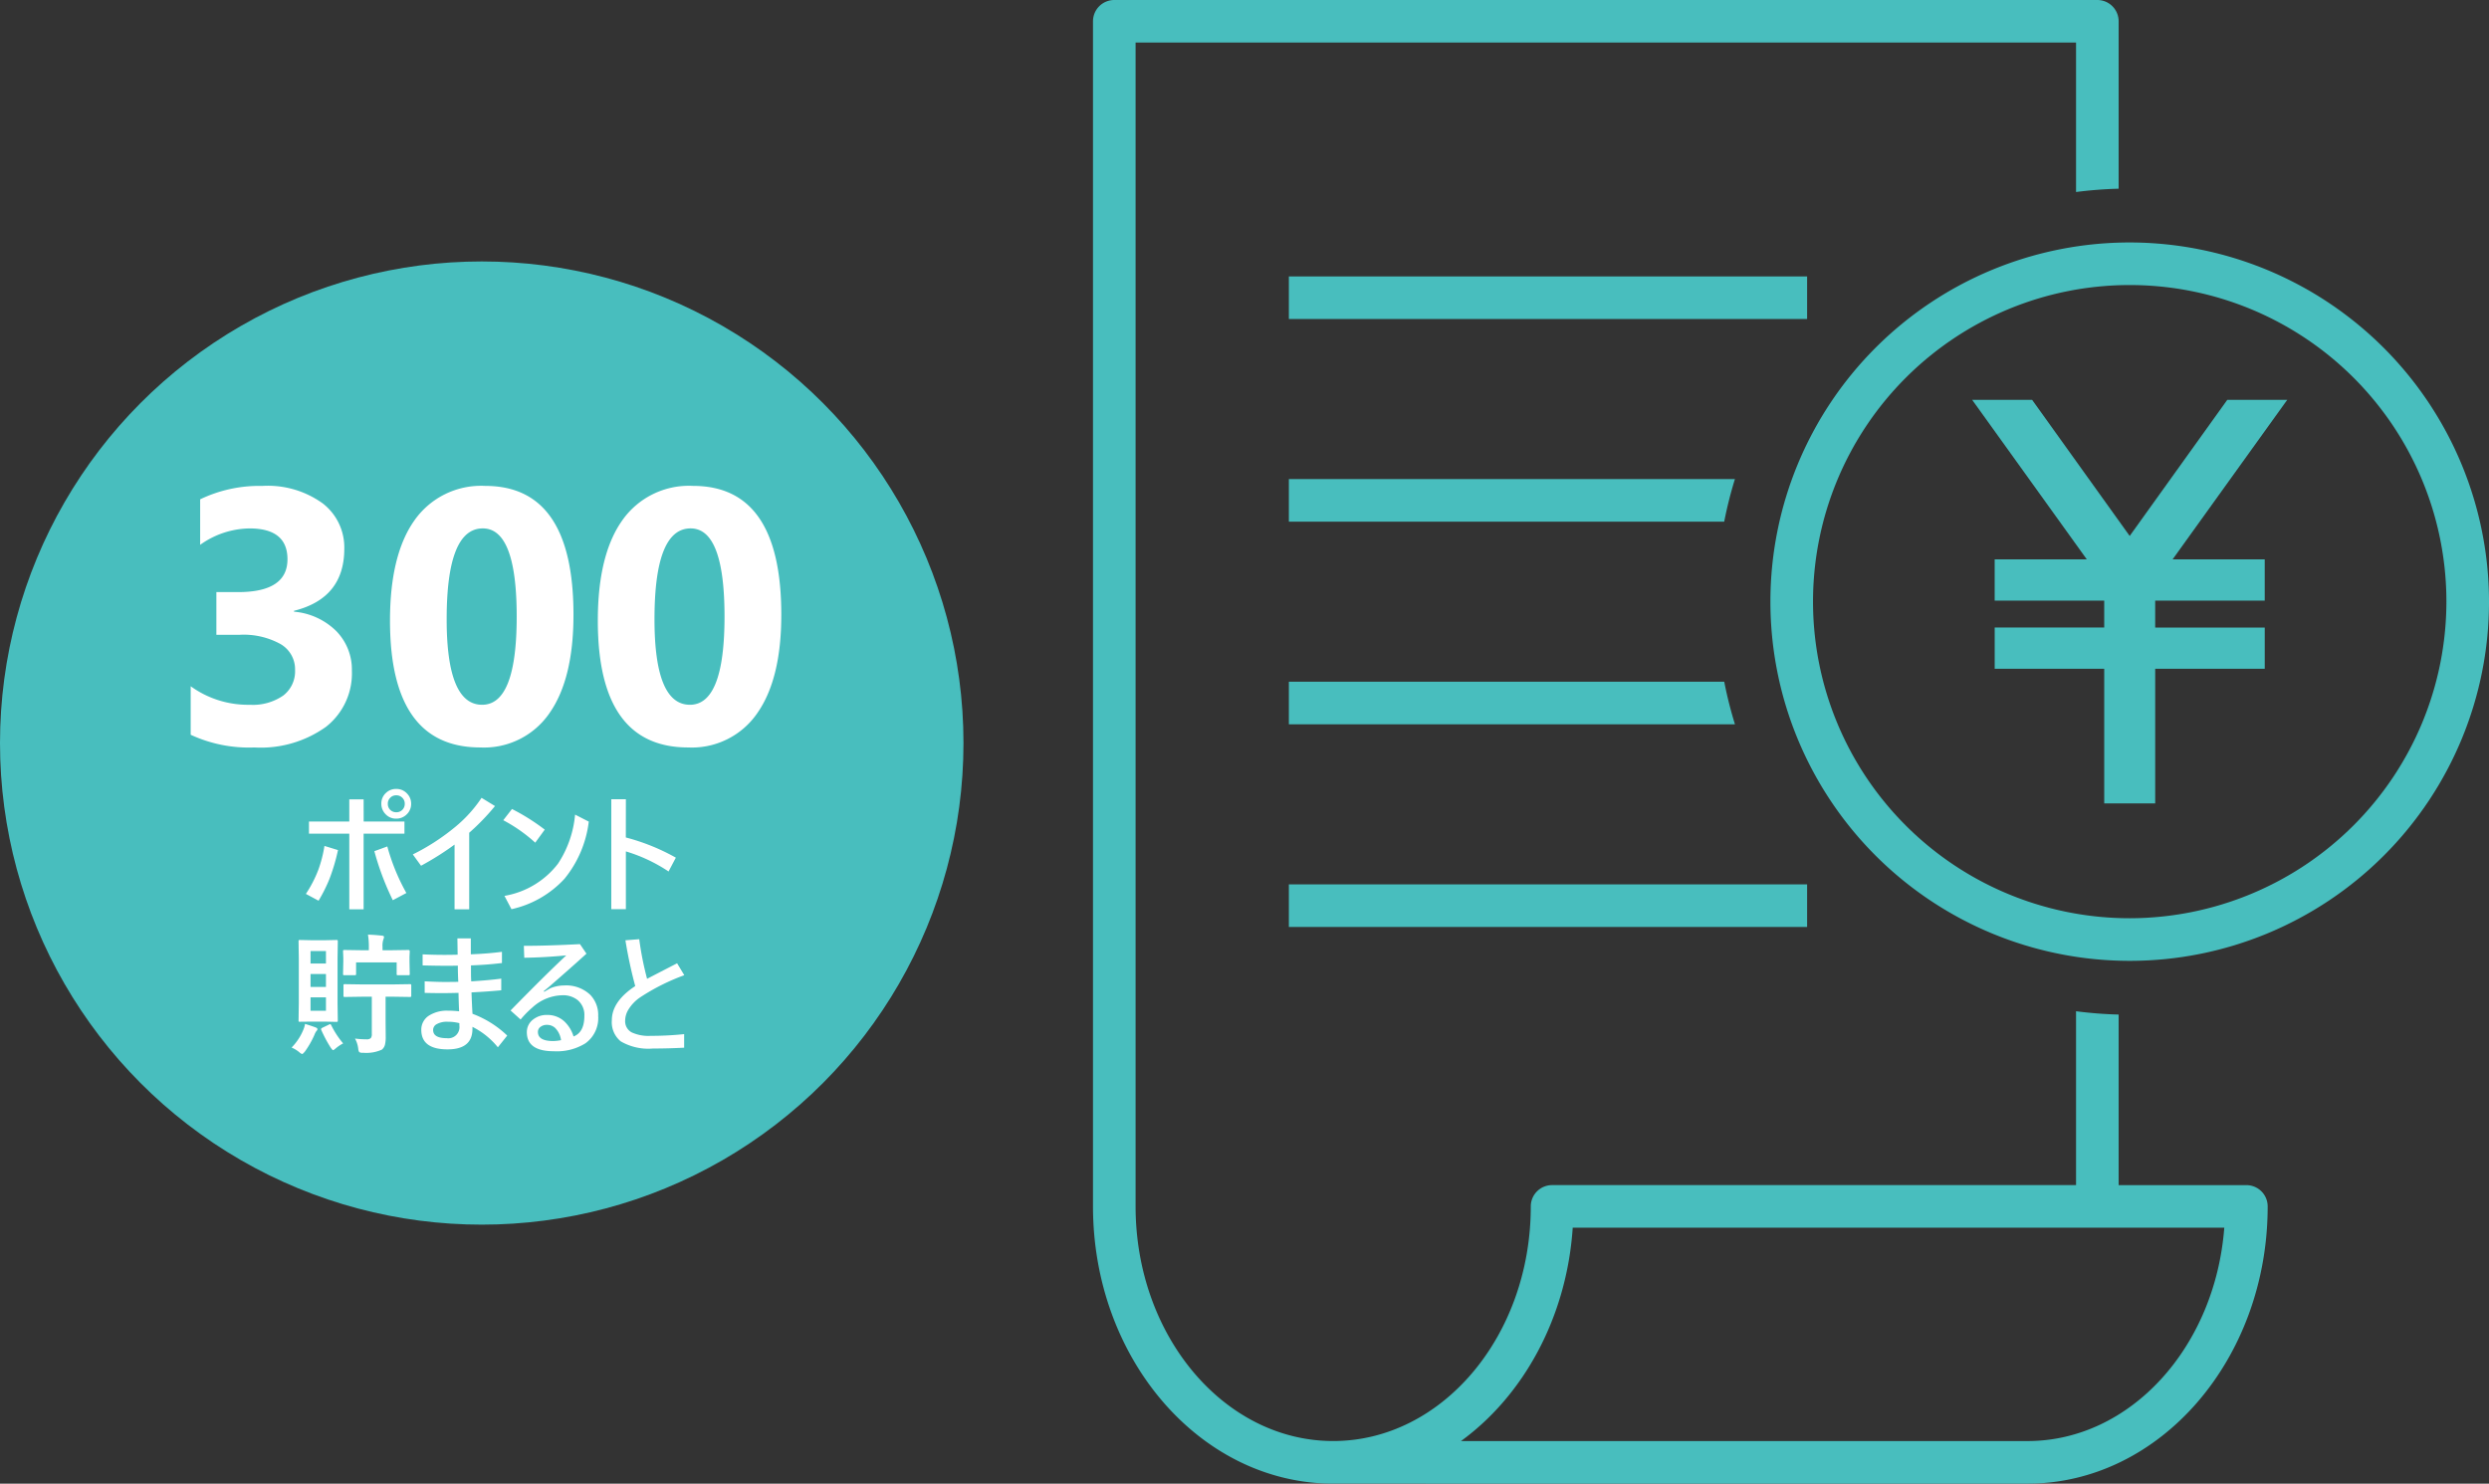
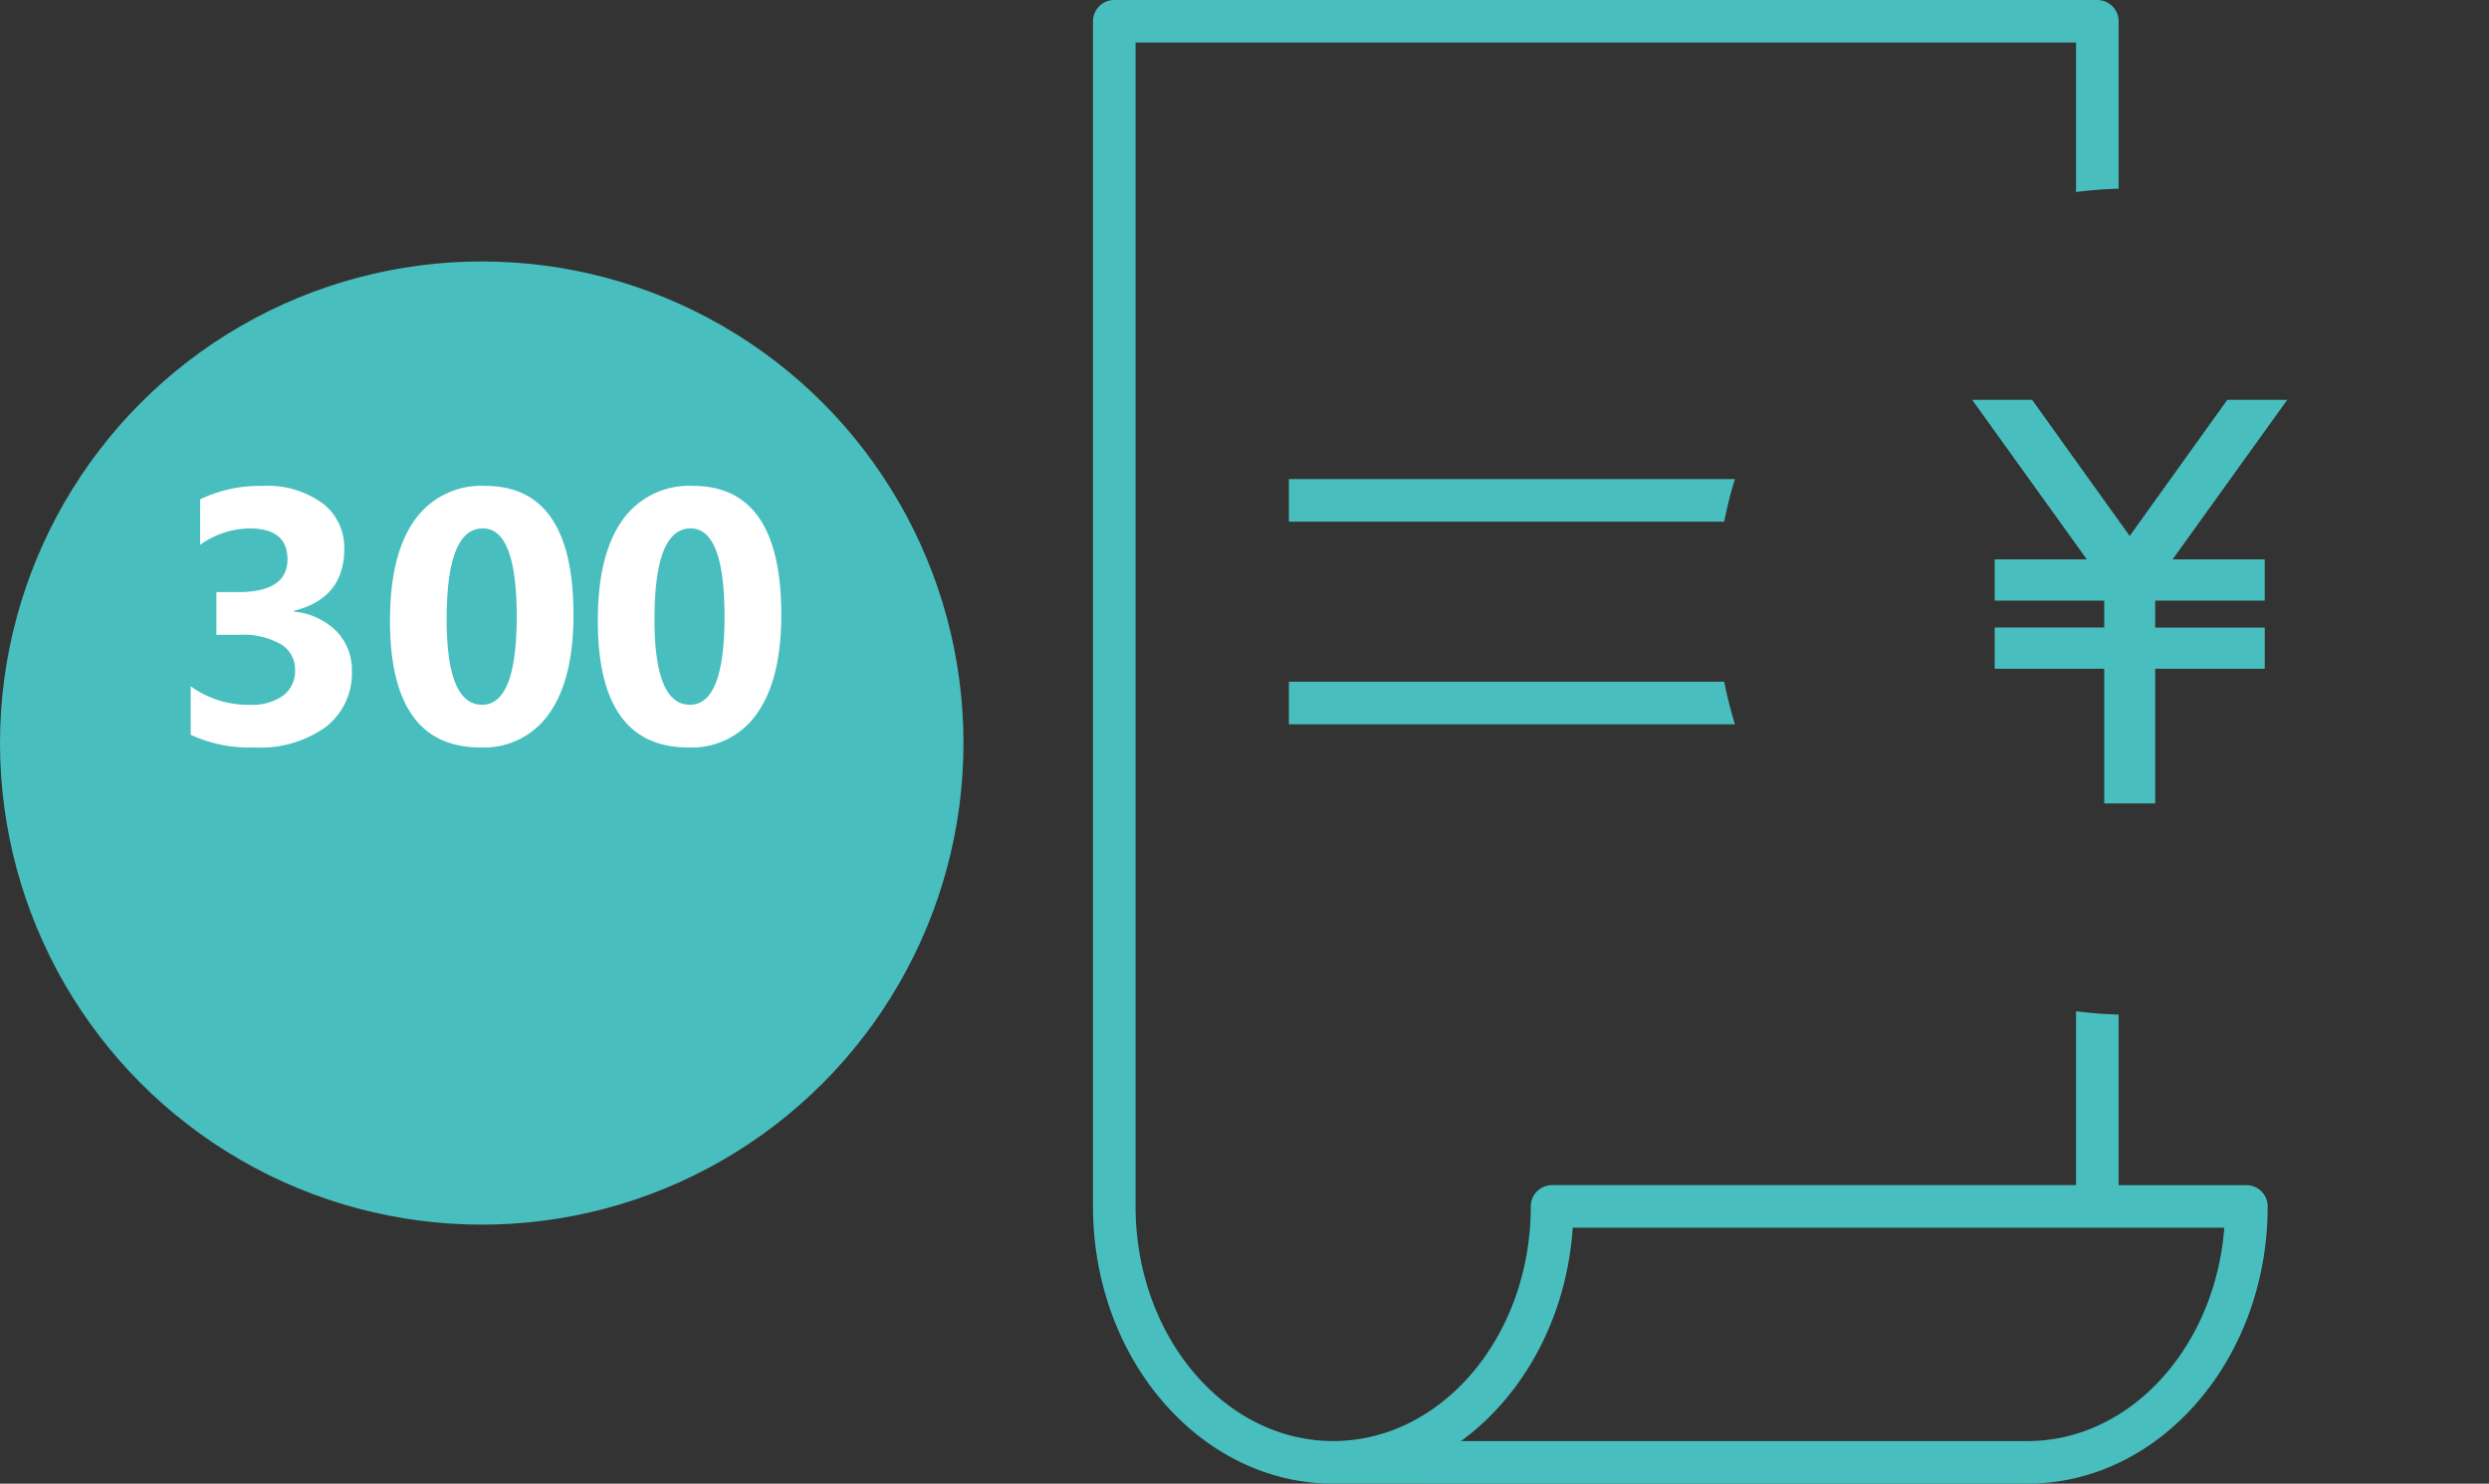
<svg xmlns="http://www.w3.org/2000/svg" width="248" height="147.871" viewBox="0 0 248 147.871">
  <rect x="0" y="0" width="248" height="147.871" fill="#333333" stroke="none" />
  <defs>
    <clipPath id="clip-path">
      <rect id="長方形_739" data-name="長方形 739" width="139.096" height="147.871" fill="#48bebe" />
    </clipPath>
  </defs>
  <g id="グループ_967" data-name="グループ 967" transform="translate(-1018 -2131.942)">
    <g id="グループ_674" data-name="グループ 674" transform="translate(1126.904 2131.942)">
      <g id="グループ_673" data-name="グループ 673" clip-path="url(#clip-path)">
        <path id="パス_1917" data-name="パス 1917" d="M114.922,118.119H102.194v-17a41.326,41.326,0,0,1-4.244-.331v17.329H45.743a2.122,2.122,0,0,0-2.122,2.122c0,12.9-8.832,23.386-19.689,23.386S4.244,133.136,4.244,120.241v-116H97.95V19.138a41.323,41.323,0,0,1,4.244-.33V2.122A2.122,2.122,0,0,0,100.072,0H2.122A2.122,2.122,0,0,0,0,2.122V120.241c0,15.236,10.736,27.63,23.933,27.63H93.111c13.2,0,23.932-12.394,23.932-27.63a2.122,2.122,0,0,0-2.122-2.122m-21.81,25.508H36.666C42.9,139.086,47.2,131.314,47.8,122.362H112.72c-.906,11.9-9.354,21.265-19.608,21.265" fill="#48bebe" />
-         <rect id="長方形_737" data-name="長方形 737" width="51.639" height="4.244" transform="translate(19.516 27.551)" fill="#48bebe" />
-         <rect id="長方形_738" data-name="長方形 738" width="51.639" height="4.244" transform="translate(19.516 88.144)" fill="#48bebe" />
        <path id="パス_1918" data-name="パス 1918" d="M29.893,73.138v4.244H73.27a40.948,40.948,0,0,1,1.069-4.244Z" transform="translate(-10.377 -25.39)" fill="#48bebe" />
        <path id="パス_1919" data-name="パス 1919" d="M29.893,104.076v4.244H74.342a40.95,40.95,0,0,1-1.069-4.244Z" transform="translate(-10.377 -36.13)" fill="#48bebe" />
        <path id="パス_1920" data-name="パス 1920" d="M159.6,61.042l-9.724,13.568-9.722-13.568h-5.974l11.422,15.9h-9.179v4.111h10.915v2.683H136.424v4.111h10.915v13.42h5.079V87.848h10.914V83.737H152.417V81.054h10.914V76.943h-9.179l11.421-15.9Z" transform="translate(-46.581 -21.191)" fill="#48bebe" />
-         <path id="パス_1921" data-name="パス 1921" d="M139.189,37.016a35.8,35.8,0,1,0,35.8,35.8,35.839,35.839,0,0,0-35.8-35.8m0,67.353a31.555,31.555,0,1,1,31.555-31.555,31.591,31.591,0,0,1-31.555,31.555" transform="translate(-35.892 -12.85)" fill="#48bebe" />
      </g>
    </g>
    <g id="グループ_966" data-name="グループ 966">
      <circle id="楕円形_67" data-name="楕円形 67" cx="48" cy="48" r="48" transform="translate(1018 2158)" fill="#48bebe" />
      <path id="パス_2826" data-name="パス 2826" d="M-29-.826V-5.66A9.757,9.757,0,0,0-23.1-3.814a5.317,5.317,0,0,0,3.313-.914A3.035,3.035,0,0,0-18.6-7.277a2.9,2.9,0,0,0-1.468-2.6,7.6,7.6,0,0,0-4.034-.914h-2.338v-4.254h2.162q4.922,0,4.922-3.27,0-3.076-3.779-3.076a8.616,8.616,0,0,0-4.922,1.635v-4.535a13.593,13.593,0,0,1,6.188-1.336,9.338,9.338,0,0,1,6.021,1.74,5.538,5.538,0,0,1,2.153,4.518q0,4.939-5.01,6.188v.088a6.811,6.811,0,0,1,4.219,1.942,5.477,5.477,0,0,1,1.547,3.946,6.763,6.763,0,0,1-2.584,5.59A11.172,11.172,0,0,1-22.658.439,13.793,13.793,0,0,1-29-.826ZM-.141.439q-9,0-9-12.639,0-6.557,2.435-9.993A8.112,8.112,0,0,1,.352-25.629q8.789,0,8.789,12.85,0,6.4-2.4,9.809A7.9,7.9,0,0,1-.141.439ZM.105-21.393q-3.6,0-3.6,9.053,0,8.525,3.533,8.525,3.445,0,3.445-8.789T.105-21.393ZM20.566.439q-9,0-9-12.639,0-6.557,2.435-9.993a8.112,8.112,0,0,1,7.058-3.437q8.789,0,8.789,12.85,0,6.4-2.4,9.809A7.9,7.9,0,0,1,20.566.439Zm.246-21.832q-3.6,0-3.6,9.053,0,8.525,3.533,8.525,3.445,0,3.445-8.789T20.813-21.393Z" transform="translate(1066 2206)" fill="#fff" />
-       <path id="パス_2827" data-name="パス 2827" d="M-12.765-8.176H-8.7V-6.97h-4.069V.571h-1.428V-6.97h-4.018V-8.176h4.018v-2.209h1.428Zm3.25-3.25a1.432,1.432,0,0,1,1.1.489,1.423,1.423,0,0,1,.381.99,1.432,1.432,0,0,1-.489,1.1,1.446,1.446,0,0,1-1,.381,1.413,1.413,0,0,1-1.1-.489,1.446,1.446,0,0,1-.381-1,1.413,1.413,0,0,1,.489-1.1A1.423,1.423,0,0,1-9.515-11.426Zm0,.635a.8.8,0,0,0-.628.273.814.814,0,0,0-.216.571.818.818,0,0,0,.273.635.828.828,0,0,0,.571.209.818.818,0,0,0,.635-.273.828.828,0,0,0,.209-.571.8.8,0,0,0-.273-.628A.814.814,0,0,0-9.515-10.791Zm-5.808,5.459a19.224,19.224,0,0,1-.863,2.907A15.532,15.532,0,0,1-17.259-.286l-1.263-.679A12.174,12.174,0,0,0-17.3-3.32a12.643,12.643,0,0,0,.628-2.425Zm3.625.108,1.289-.47a20.479,20.479,0,0,0,1.9,4.64l-1.352.717A27.13,27.13,0,0,1-11.7-5.224Zm7.989-.654A29.2,29.2,0,0,1-7.048-3.771L-7.867-4.9A21.612,21.612,0,0,0-3.69-7.6a13.282,13.282,0,0,0,2.672-2.939l1.339.819A22.466,22.466,0,0,1-2.249-7.059V.571h-1.46ZM2.014-9.426A21.006,21.006,0,0,1,5.277-7.37l-.946,1.3A15.422,15.422,0,0,0,1.144-8.309ZM8.3-8.868l1.365.7a11.1,11.1,0,0,1-2.425,5.7A10.139,10.139,0,0,1,1.963.559l-.7-1.327A8.52,8.52,0,0,0,6.6-3.98,10.587,10.587,0,0,0,8.3-8.868Zm5.057,2.279a20.979,20.979,0,0,1,4.983,2.012L17.614-3.2a15.818,15.818,0,0,0-4.253-2V.559H11.908V-10.4h1.454ZM-16.681,3.653l1.193-.025q.108,0,.127.025a.219.219,0,0,1,.019.114l-.025,1.758v4.38l.025,1.739q0,.108-.025.127a.237.237,0,0,1-.121.019l-1.193-.025h-1.231l-1.2.013a.216.216,0,0,1-.121-.019.182.182,0,0,1-.019-.108l.025-1.746V5.526l-.025-1.758q0-.1.025-.121a.219.219,0,0,1,.114-.019l1.2.025Zm.159,7.033V9.347h-1.536v1.339Zm-1.536-2.38h1.536V7.018h-1.536Zm1.536-3.574h-1.536V5.977h1.536Zm3.561,4.551-1.676.025q-.1,0-.121-.025a.237.237,0,0,1-.019-.121v-.99q0-.1.025-.121a.219.219,0,0,1,.114-.019l1.676.025h3.123l1.676-.025q.1,0,.121.025a.219.219,0,0,1,.019.114v.99a.207.207,0,0,1-.022.124.191.191,0,0,1-.117.022l-1.676-.025h-.743v2.4l.013,1.574a3.2,3.2,0,0,1-.083.844.951.951,0,0,1-.3.457,3.752,3.752,0,0,1-1.873.311.661.661,0,0,1-.381-.063.748.748,0,0,1-.1-.336,2.733,2.733,0,0,0-.324-1.016,8.732,8.732,0,0,0,1.143.076.591.591,0,0,0,.432-.121.631.631,0,0,0,.1-.413V9.284ZM-10,4.65l1.7-.025q.127,0,.127.146l-.025.559v.444l.025,1.219q0,.114-.025.133a.236.236,0,0,1-.1.013H-9.337a.216.216,0,0,1-.121-.019.256.256,0,0,1-.019-.127V5.862H-13.52v1.13q0,.114-.032.133a.338.338,0,0,1-.127.013h-1a.216.216,0,0,1-.121-.019.256.256,0,0,1-.019-.127l.025-1.219V5.418l-.025-.647q0-.108.025-.127a.237.237,0,0,1,.121-.019l1.688.025h.736V4.326a6.872,6.872,0,0,0-.089-1.231q.66.019,1.39.1.209.019.209.121a.7.7,0,0,1-.063.26,1.908,1.908,0,0,0-.083.724V4.65Zm-9.947,9.7a5.479,5.479,0,0,0,1.181-1.8,2.374,2.374,0,0,0,.159-.559q.673.209,1.079.362.159.07.159.171a.279.279,0,0,1-.1.178,1.376,1.376,0,0,0-.2.381,9.258,9.258,0,0,1-.939,1.65q-.216.26-.286.26a.64.64,0,0,1-.26-.159A3.19,3.19,0,0,0-19.944,14.349Zm5.135-.413a3.972,3.972,0,0,0-.768.521q-.178.152-.235.152t-.248-.273a13.112,13.112,0,0,1-.92-1.727.246.246,0,0,1-.025-.1q0-.076.165-.152l.6-.286a.414.414,0,0,1,.146-.057q.044,0,.1.108A8.829,8.829,0,0,0-14.808,13.937ZM-3.4,5.094q-.006-.267-.013-.844-.006-.5-.013-.781h1.339V5.056q1.695-.063,3.1-.248V5.926q-1.473.178-3.085.235V6.8q0,.584.025.952,1.892-.121,2.99-.273V8.643q-1.25.121-2.964.209.051,1.377.1,2.133a10.06,10.06,0,0,1,3.459,2.171L.607,14.324a7.72,7.72,0,0,0-2.533-2.038v.2q0,2.044-2.482,2.044-2.615,0-2.615-1.949A1.65,1.65,0,0,1-6.2,11.131a3.32,3.32,0,0,1,1.815-.457,9.673,9.673,0,0,1,1.13.063Q-3.3,9.722-3.315,8.9q-1.041.025-1.549.025-1.1,0-1.822-.025V7.748q1.238.063,1.949.063.927,0,1.4-.013-.044-.8-.044-1.612-.387.013-1.168.013-1.035,0-2.342-.038v-1.1q1.13.051,2.266.051Q-3.81,5.107-3.4,5.094Zm.171,6.824a4.5,4.5,0,0,0-1.155-.14,2.068,2.068,0,0,0-1.13.254.651.651,0,0,0-.33.565q0,.819,1.365.819a1.111,1.111,0,0,0,1.25-1.263ZM3.195,4.212q2.323,0,5.592-.171l.647.952Q8.013,6.288,5.664,8.332l-.5.406.063.051.616-.355A3.734,3.734,0,0,1,7.213,8.16a3.48,3.48,0,0,1,2.583.92,2.875,2.875,0,0,1,.806,2.126A3.1,3.1,0,0,1,9.327,13.93a5.4,5.4,0,0,1-3.142.787q-2.691,0-2.691-1.9a1.563,1.563,0,0,1,.635-1.27A2.156,2.156,0,0,1,5.505,11.1a2.475,2.475,0,0,1,1.708.628,3.375,3.375,0,0,1,.933,1.517q1.079-.413,1.079-2.05A1.919,1.919,0,0,0,8.54,9.607a2.315,2.315,0,0,0-1.5-.47,4.542,4.542,0,0,0-3,1.225,9.725,9.725,0,0,0-1.168,1.193l-1-.9q3.523-3.6,5.548-5.491-2.19.209-4.183.235Zm3.707,9.4a2.146,2.146,0,0,0-.571-1.2,1.173,1.173,0,0,0-.825-.324,1.019,1.019,0,0,0-.673.216.6.6,0,0,0-.235.489q0,.908,1.523.908A4.515,4.515,0,0,0,6.9,13.613ZM15.475,7.5q.241-.133,2.99-1.549l.717,1.187a21.1,21.1,0,0,0-4.4,2.209,3.962,3.962,0,0,0-1.168,1.219,2.148,2.148,0,0,0-.324,1.092,1.255,1.255,0,0,0,.654,1.181,3.991,3.991,0,0,0,1.879.343,31.414,31.414,0,0,0,3.345-.171v1.352q-1.581.083-3.11.083a5.451,5.451,0,0,1-3.212-.717,2.46,2.46,0,0,1-.882-2.107q0-1.866,2.33-3.4a45.347,45.347,0,0,1-.978-4.564l1.377-.108A30.826,30.826,0,0,0,15.475,7.5Z" transform="translate(1067 2222)" fill="#fff" />
    </g>
  </g>
</svg>